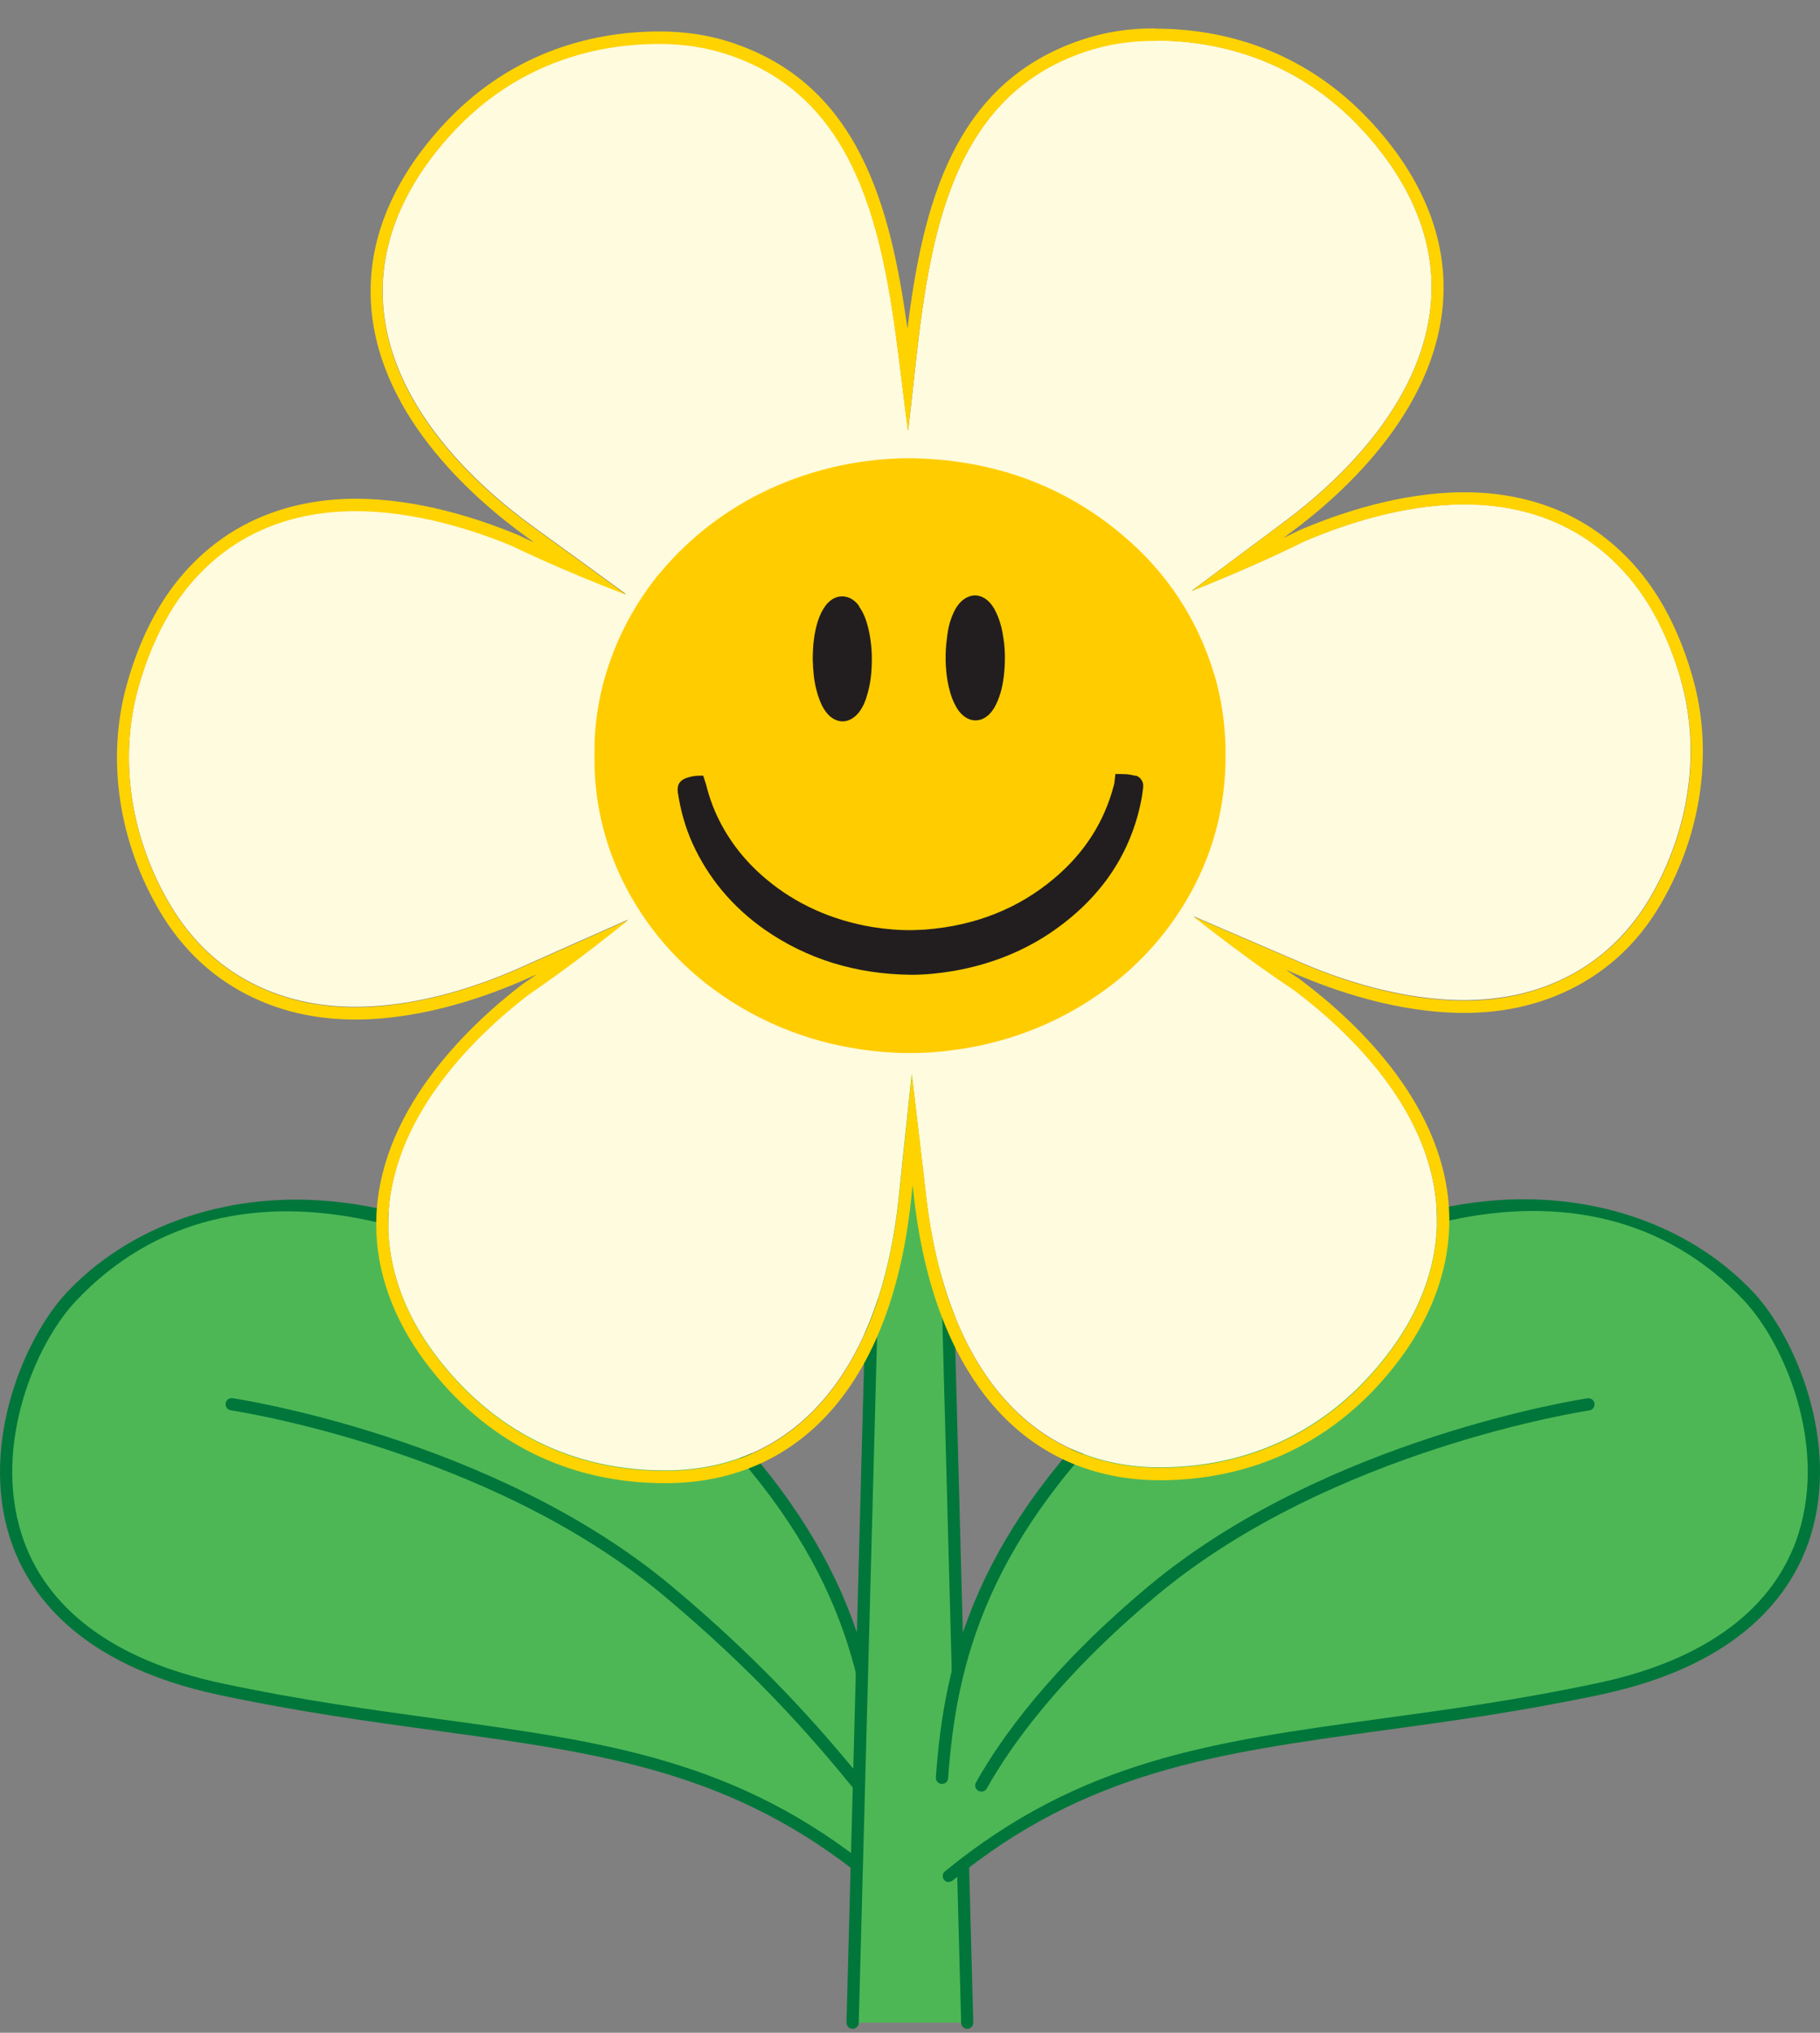
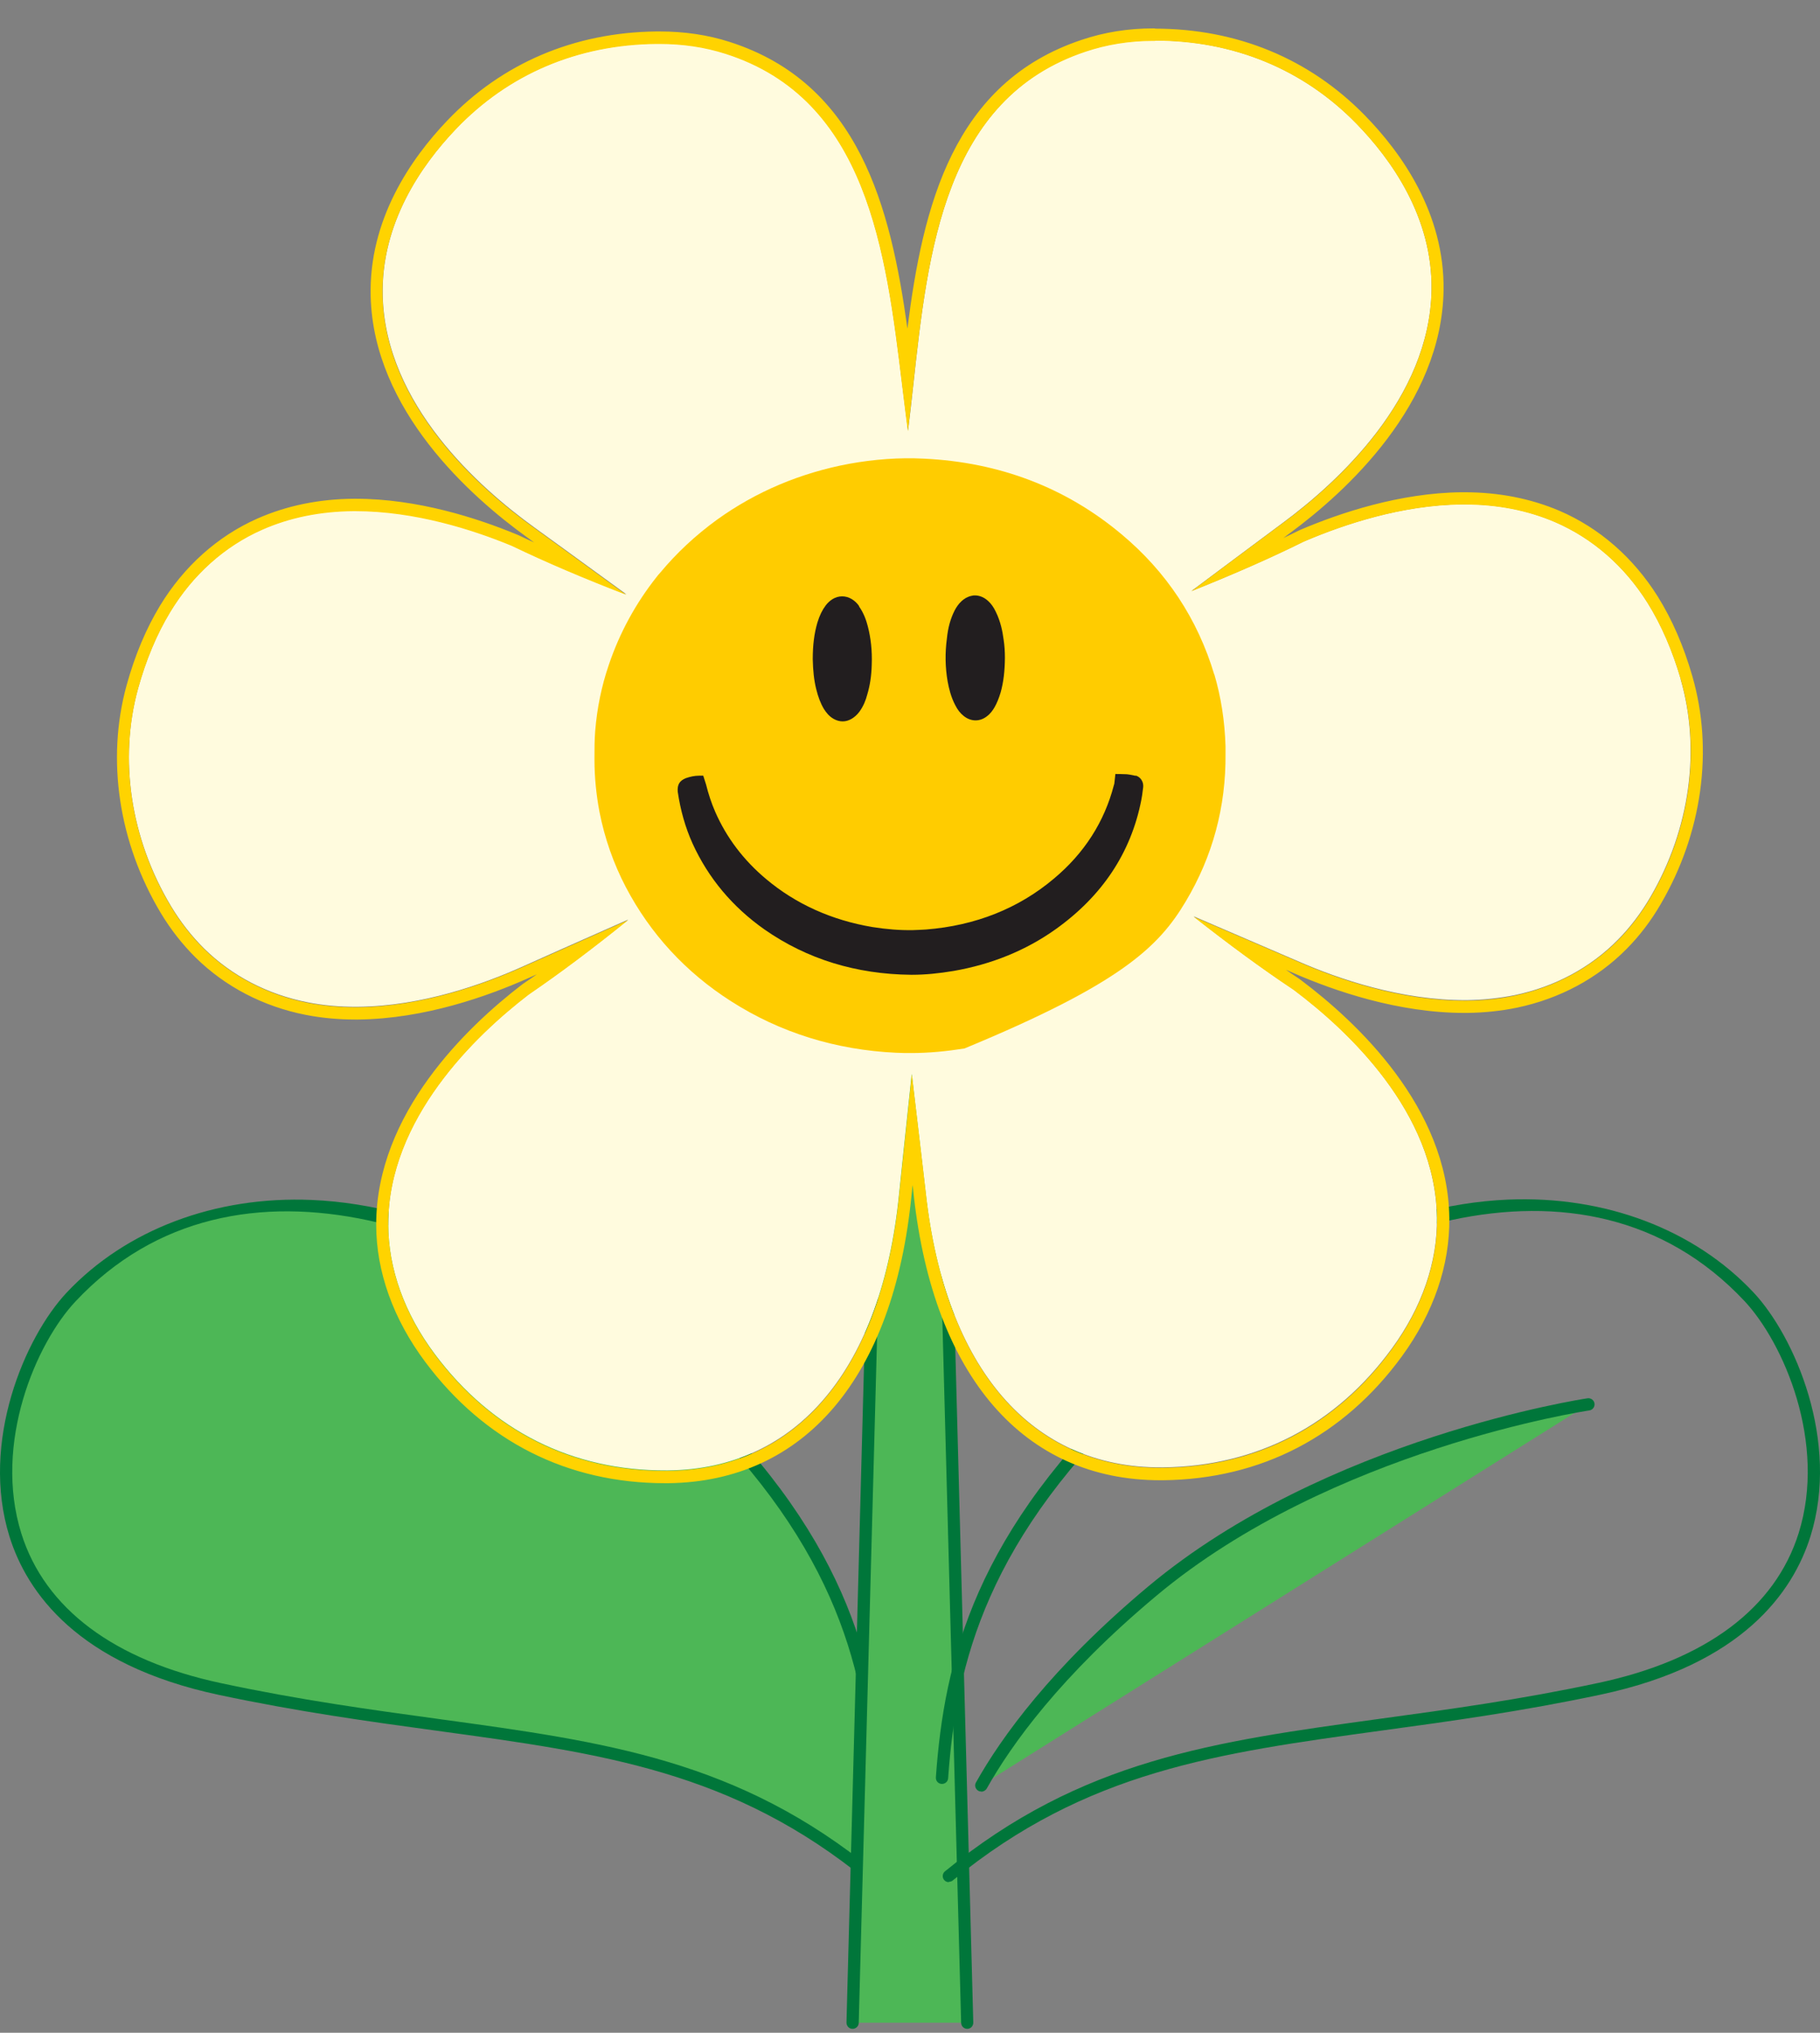
<svg xmlns="http://www.w3.org/2000/svg" width="60" height="67" viewBox="0 0 60 67" fill="none">
  <rect x="0" y="0" width="60" height="67" fill="#808080" stroke="none" />
  <path d="M28.949 58.6C28.71 55.253 27.95 50.83 22.311 45.619C13.445 37.428 5.752 39.122 2.352 42.74C-0.081 45.332 -2.426 53.599 7.26 55.665C16.368 57.605 22.473 56.72 28.723 61.838" fill="#4DB756" />
  <path d="M28.718 62.036C28.674 62.036 28.63 62.02 28.589 61.992C24.183 58.382 19.869 57.791 14.416 57.048C12.164 56.74 9.839 56.421 7.212 55.863C2.55 54.869 0.889 52.479 0.315 50.652C-0.664 47.523 0.828 44.062 2.199 42.603C4.151 40.529 7.098 39.413 10.284 39.551C14.23 39.721 18.434 41.766 22.444 45.473C27.869 50.486 28.872 54.739 29.147 58.592C29.155 58.705 29.07 58.798 28.961 58.81C28.852 58.818 28.755 58.733 28.743 58.624C28.472 54.856 27.489 50.693 22.169 45.777C16.396 40.444 7.778 37.267 2.494 42.89C1.188 44.277 -0.227 47.568 0.703 50.543C1.479 53.017 3.759 54.727 7.296 55.479C9.908 56.037 12.229 56.352 14.472 56.66C19.99 57.415 24.352 58.01 28.848 61.693C28.933 61.761 28.949 61.891 28.876 61.976C28.836 62.024 28.779 62.048 28.718 62.048V62.036Z" fill="#00763A" />
  <path d="M28.318 58.847C26.725 56.894 24.846 54.804 22.016 52.439C16.134 47.523 7.64 46.286 7.64 46.286" fill="#4DB756" />
-   <path d="M28.318 59.048C28.262 59.048 28.201 59.024 28.161 58.976C26.726 57.213 24.854 55.079 21.882 52.592C16.117 47.77 7.693 46.496 7.608 46.484C7.499 46.468 7.422 46.367 7.438 46.254C7.454 46.144 7.555 46.068 7.668 46.084C7.753 46.096 16.291 47.385 22.145 52.281C25.141 54.788 27.029 56.942 28.476 58.717C28.545 58.802 28.533 58.931 28.448 59C28.411 59.032 28.363 59.044 28.318 59.044V59.048Z" fill="#00763A" />
  <path d="M31.888 66.669L30.877 28.826H30H29.123L28.112 66.669" fill="#4DB756" />
  <path d="M31.888 66.871C31.779 66.871 31.69 66.786 31.686 66.673L30.679 29.024H29.317L28.31 66.673C28.31 66.782 28.217 66.871 28.108 66.871H28.104C27.991 66.871 27.906 66.774 27.906 66.665L28.916 28.818C28.916 28.709 29.009 28.62 29.119 28.62H30.873C30.982 28.62 31.071 28.709 31.075 28.818L32.086 66.665C32.086 66.778 32.001 66.871 31.888 66.871Z" fill="#00763A" />
-   <path d="M31.051 58.6C31.29 55.253 32.05 50.83 37.689 45.619C46.555 37.428 54.248 39.122 57.648 42.74C60.081 45.332 62.426 53.599 52.74 55.665C43.632 57.605 37.528 56.72 31.277 61.838" fill="#4DB756" />
  <path d="M31.282 62.036C31.225 62.036 31.164 62.012 31.124 61.963C31.055 61.878 31.067 61.749 31.152 61.68C35.648 57.997 40.01 57.403 45.528 56.647C47.772 56.34 50.092 56.025 52.704 55.467C56.241 54.711 58.521 53.005 59.297 50.531C60.227 47.559 58.808 44.269 57.506 42.878C52.222 37.255 43.603 40.432 37.831 45.764C32.511 50.68 31.524 54.844 31.257 58.612C31.249 58.725 31.152 58.806 31.039 58.798C30.926 58.79 30.845 58.693 30.853 58.58C31.128 54.727 32.13 50.474 37.556 45.461C41.566 41.758 45.77 39.708 49.716 39.539C52.906 39.405 55.849 40.517 57.801 42.591C59.172 44.05 60.664 47.511 59.685 50.64C59.111 52.467 57.454 54.856 52.788 55.851C50.161 56.409 47.836 56.728 45.584 57.035C40.127 57.783 35.817 58.369 31.411 61.979C31.375 62.012 31.326 62.024 31.282 62.024V62.036Z" fill="#00763A" />
  <path d="M32.349 58.847C33.351 57.064 35.154 54.804 37.984 52.439C43.866 47.523 52.36 46.286 52.36 46.286" fill="#4DB756" />
  <path d="M32.349 59.049C32.316 59.049 32.28 59.041 32.252 59.025C32.155 58.968 32.118 58.847 32.175 58.75C33 57.278 34.657 54.962 37.859 52.285C43.717 47.39 52.251 46.1 52.336 46.088C52.445 46.072 52.55 46.149 52.566 46.258C52.582 46.367 52.505 46.472 52.396 46.488C52.311 46.5 43.886 47.774 38.122 52.597C34.964 55.237 33.339 57.509 32.531 58.948C32.494 59.013 32.425 59.053 32.353 59.053L32.349 59.049Z" fill="#00763A" />
  <path d="M55.412 22.39C55.137 21.444 54.773 20.595 54.321 19.875C53.561 18.659 52.505 17.737 51.264 17.203C50.347 16.807 49.328 16.613 48.232 16.621C48.22 16.621 48.204 16.621 48.192 16.621C46.215 16.641 44.303 17.284 43.038 17.822L42.973 17.85C41.914 18.375 40.673 18.925 39.278 19.479C40.568 18.513 42.261 17.256 42.282 17.239C44.093 15.901 47.141 13.128 47.194 9.546C47.226 7.153 45.863 5.245 44.715 4.069C42.953 2.266 40.636 1.32 38.021 1.332C37.232 1.332 36.484 1.457 35.793 1.687C31.14 3.24 30.59 8.261 30.109 12.691C30.053 13.213 29.996 13.714 29.935 14.195C29.871 13.714 29.81 13.213 29.745 12.691C29.208 8.269 28.597 3.252 23.924 1.76C23.233 1.538 22.481 1.429 21.692 1.433C21.676 1.433 21.66 1.433 21.644 1.433C19.044 1.461 16.76 2.431 15.03 4.246C13.894 5.435 12.556 7.359 12.617 9.753C12.71 13.334 15.794 16.071 17.617 17.385C17.637 17.401 19.348 18.638 20.649 19.588C19.242 19.047 17.997 18.513 16.926 18L16.865 17.971C15.588 17.442 13.652 16.819 11.658 16.831C10.559 16.839 9.544 17.046 8.635 17.45C7.402 17.995 6.359 18.933 5.611 20.162C5.17 20.89 4.814 21.739 4.551 22.689C3.909 25.03 4.305 27.645 5.639 29.869C5.95 30.386 6.318 30.855 6.722 31.256C7.64 32.165 8.829 32.78 10.15 33.038C10.664 33.139 11.206 33.188 11.755 33.184H11.8C13.91 33.164 15.944 32.44 17.282 31.834C17.306 31.821 19.234 30.96 20.71 30.309C19.542 31.256 18.454 32.068 17.472 32.739L17.415 32.779C15.689 34.11 12.794 36.855 12.799 40.347C12.799 41.807 13.332 43.294 14.339 44.637C16.227 47.159 18.866 48.481 21.975 48.465C21.988 48.465 22.004 48.465 22.016 48.465C26.293 48.421 29.07 45.102 29.64 39.349C29.64 39.321 29.883 37.02 30.057 35.395C30.251 37.016 30.517 39.312 30.521 39.341C31.164 45.102 33.998 48.388 38.295 48.364H38.344C41.433 48.328 44.044 46.973 45.888 44.443C46.878 43.088 47.392 41.597 47.371 40.137C47.331 36.644 44.404 33.932 42.662 32.626L42.605 32.586C41.623 31.935 40.527 31.13 39.347 30.2C40.826 30.835 42.763 31.672 42.787 31.68C44.141 32.274 46.203 32.974 48.329 32.965H48.366C48.904 32.957 49.429 32.901 49.934 32.8C51.256 32.525 52.433 31.894 53.338 30.973C53.742 30.564 54.102 30.091 54.406 29.57C55.711 27.33 56.075 24.71 55.404 22.382L55.412 22.39Z" fill="#FFFBDE" />
  <path d="M38.081 1.34C40.673 1.34 42.969 2.286 44.715 4.077C45.863 5.253 47.23 7.161 47.193 9.555C47.141 13.136 44.097 15.914 42.282 17.248C42.261 17.264 40.563 18.521 39.278 19.487C40.673 18.929 41.914 18.384 42.973 17.858L43.038 17.83C44.303 17.292 46.215 16.645 48.192 16.629C48.204 16.629 48.22 16.629 48.232 16.629C48.248 16.629 48.269 16.629 48.285 16.629C49.36 16.629 50.359 16.823 51.264 17.211C52.501 17.745 53.561 18.667 54.321 19.884C54.769 20.607 55.137 21.452 55.412 22.398C56.083 24.731 55.719 27.35 54.41 29.586C54.106 30.107 53.746 30.58 53.342 30.989C52.433 31.906 51.256 32.537 49.938 32.816C49.437 32.921 48.907 32.978 48.37 32.982H48.333C48.333 32.982 48.297 32.982 48.281 32.982C46.175 32.982 44.133 32.286 42.791 31.696C42.767 31.688 40.826 30.847 39.351 30.217C40.531 31.146 41.627 31.947 42.609 32.602L42.666 32.642C44.408 33.952 47.339 36.661 47.375 40.153C47.395 41.617 46.878 43.105 45.892 44.459C44.048 46.994 41.437 48.348 38.348 48.38H38.3C38.3 48.38 38.267 48.38 38.251 48.38C33.978 48.38 31.164 45.094 30.526 39.357C30.526 39.329 30.255 37.032 30.061 35.411C29.887 37.036 29.648 39.337 29.644 39.365C29.074 45.114 26.297 48.437 22.02 48.481C22.008 48.481 21.991 48.481 21.979 48.481C21.959 48.481 21.939 48.481 21.915 48.481C18.83 48.481 16.215 47.159 14.339 44.653C13.336 43.311 12.803 41.827 12.798 40.364C12.798 36.871 15.689 34.122 17.415 32.796L17.472 32.755C18.454 32.084 19.538 31.272 20.71 30.326C19.234 30.977 17.306 31.842 17.282 31.85C15.944 32.452 13.91 33.176 11.8 33.2H11.755C11.755 33.2 11.719 33.2 11.703 33.2C11.169 33.2 10.648 33.151 10.15 33.054C8.829 32.796 7.64 32.177 6.722 31.272C6.314 30.867 5.95 30.402 5.639 29.885C4.305 27.662 3.909 25.046 4.551 22.705C4.814 21.755 5.17 20.906 5.611 20.179C6.354 18.95 7.401 18.012 8.635 17.466C9.544 17.062 10.563 16.856 11.658 16.848C11.679 16.848 11.695 16.848 11.711 16.848C13.684 16.848 15.6 17.466 16.861 17.988L16.922 18.016C17.989 18.529 19.238 19.063 20.645 19.605C19.343 18.654 17.634 17.418 17.613 17.401C15.786 16.087 12.706 13.351 12.613 9.769C12.548 7.376 13.89 5.451 15.026 4.263C16.756 2.447 19.04 1.473 21.64 1.449C21.656 1.449 21.672 1.449 21.688 1.449C21.704 1.449 21.725 1.449 21.741 1.449C22.509 1.449 23.241 1.558 23.92 1.776C28.593 3.268 29.203 8.285 29.741 12.708C29.806 13.225 29.863 13.726 29.931 14.212C29.992 13.731 30.044 13.229 30.105 12.708C30.59 8.277 31.136 3.252 35.789 1.704C36.476 1.473 37.228 1.348 38.017 1.348C38.037 1.348 38.057 1.348 38.077 1.348M38.081 0.936H38.017C37.2 0.936 36.408 1.061 35.664 1.312C31.411 2.726 30.424 6.801 29.915 10.828C29.357 6.806 28.322 2.747 24.049 1.38C23.334 1.15 22.561 1.037 21.749 1.037H21.696C21.676 1.037 21.656 1.037 21.632 1.037C18.927 1.069 16.546 2.084 14.743 3.976C13.554 5.221 12.152 7.234 12.22 9.773C12.317 13.524 15.503 16.362 17.391 17.721C17.391 17.721 17.472 17.777 17.605 17.878C17.435 17.802 17.274 17.725 17.112 17.648L17.035 17.616C15.737 17.078 13.769 16.439 11.723 16.439H11.666C10.51 16.447 9.439 16.67 8.481 17.094C7.175 17.672 6.063 18.667 5.275 19.964C4.814 20.724 4.442 21.61 4.171 22.596C3.5 25.042 3.913 27.775 5.299 30.091C5.627 30.637 6.015 31.13 6.447 31.559C7.422 32.521 8.679 33.176 10.082 33.451C10.599 33.552 11.149 33.604 11.715 33.604H11.768H11.808C13.991 33.58 16.081 32.84 17.456 32.222C17.468 32.218 17.553 32.177 17.698 32.113C17.549 32.218 17.399 32.323 17.253 32.42L17.193 32.464C15.394 33.847 12.402 36.697 12.402 40.364C12.402 41.912 12.964 43.48 14.023 44.895C15.976 47.507 18.709 48.886 21.923 48.886H21.987C21.987 48.886 22.024 48.886 22.028 48.886C26.535 48.837 29.458 45.385 30.049 39.406C30.049 39.406 30.061 39.276 30.085 39.058C30.097 39.159 30.105 39.24 30.113 39.3L30.125 39.41C30.788 45.368 33.752 48.789 38.251 48.789H38.304H38.348C41.574 48.752 44.295 47.337 46.219 44.701C47.258 43.274 47.8 41.702 47.78 40.149C47.739 36.487 44.707 33.673 42.908 32.319L42.843 32.27C42.694 32.173 42.544 32.068 42.391 31.963C42.544 32.028 42.637 32.068 42.641 32.072C44.004 32.666 46.098 33.386 48.281 33.386H48.333H48.366C48.936 33.378 49.49 33.321 50.015 33.212C51.418 32.917 52.663 32.25 53.625 31.276C54.058 30.839 54.438 30.338 54.753 29.792C56.115 27.459 56.496 24.727 55.792 22.289C55.509 21.302 55.125 20.421 54.656 19.669C53.852 18.384 52.732 17.405 51.418 16.839C50.464 16.431 49.409 16.225 48.281 16.225H48.224C48.212 16.225 48.2 16.225 48.184 16.225C46.146 16.245 44.169 16.908 42.872 17.462L42.795 17.498C42.637 17.575 42.476 17.656 42.31 17.733C42.395 17.672 42.455 17.624 42.488 17.599L42.516 17.579C44.388 16.201 47.533 13.322 47.59 9.567C47.626 7.032 46.199 5.031 44.994 3.802C43.171 1.934 40.778 0.944 38.069 0.944L38.081 0.936Z" fill="#FFD300" />
-   <path d="M40.03 22.232C39.48 20.396 38.449 18.84 36.97 17.607C35.138 16.071 32.947 15.234 30.453 15.117C29.648 15.076 28.824 15.137 27.995 15.287C26.386 15.586 24.918 16.208 23.637 17.13C22.925 17.647 22.303 18.23 21.765 18.876C21.725 18.921 21.684 18.965 21.652 19.01C20.965 19.875 20.427 20.853 20.067 21.925C19.833 22.608 19.683 23.34 19.622 24.091C19.598 24.387 19.598 24.686 19.598 24.969V25.049C19.598 25.611 19.655 26.186 19.764 26.764C19.934 27.629 20.225 28.462 20.633 29.242C21.442 30.782 22.606 32.047 24.102 33.002C25.719 34.036 27.554 34.606 29.543 34.699C29.713 34.708 29.879 34.708 30.049 34.708C30.627 34.708 31.201 34.651 31.795 34.558C33.064 34.348 34.257 33.931 35.34 33.325C36.933 32.431 38.194 31.219 39.088 29.715C39.977 28.231 40.418 26.59 40.402 24.843V24.601C40.377 23.768 40.252 22.968 40.034 22.232" fill="#FFCC00" />
+   <path d="M40.03 22.232C39.48 20.396 38.449 18.84 36.97 17.607C35.138 16.071 32.947 15.234 30.453 15.117C29.648 15.076 28.824 15.137 27.995 15.287C26.386 15.586 24.918 16.208 23.637 17.13C22.925 17.647 22.303 18.23 21.765 18.876C21.725 18.921 21.684 18.965 21.652 19.01C20.965 19.875 20.427 20.853 20.067 21.925C19.833 22.608 19.683 23.34 19.622 24.091C19.598 24.387 19.598 24.686 19.598 24.969V25.049C19.598 25.611 19.655 26.186 19.764 26.764C19.934 27.629 20.225 28.462 20.633 29.242C21.442 30.782 22.606 32.047 24.102 33.002C25.719 34.036 27.554 34.606 29.543 34.699C29.713 34.708 29.879 34.708 30.049 34.708C30.627 34.708 31.201 34.651 31.795 34.558C36.933 32.431 38.194 31.219 39.088 29.715C39.977 28.231 40.418 26.59 40.402 24.843V24.601C40.377 23.768 40.252 22.968 40.034 22.232" fill="#FFCC00" />
  <path d="M37.438 25.571C37.438 25.571 37.269 25.531 37.147 25.519C37.042 25.511 36.771 25.511 36.771 25.511L36.739 25.802C36.739 25.826 36.731 25.85 36.719 25.887C36.407 27.087 35.745 28.122 34.75 28.955C33.582 29.942 32.159 30.508 30.526 30.637C30.384 30.645 30.242 30.653 30.097 30.657C29.664 30.665 29.224 30.629 28.763 30.556C27.421 30.33 26.24 29.8 25.258 28.975C24.514 28.353 23.948 27.605 23.576 26.752C23.455 26.473 23.354 26.17 23.277 25.858L23.184 25.567C23.184 25.567 23.055 25.567 23.043 25.567C22.893 25.567 22.751 25.6 22.61 25.648C22.408 25.729 22.323 25.858 22.343 26.097C22.432 26.703 22.594 27.277 22.832 27.803C23.35 28.939 24.146 29.893 25.205 30.637C26.6 31.611 28.225 32.112 30.04 32.129H30.065C30.497 32.129 30.954 32.084 31.435 32.003C32.696 31.785 33.828 31.32 34.794 30.633C36.335 29.537 37.285 28.106 37.624 26.376C37.645 26.271 37.661 26.162 37.673 26.056L37.681 25.996C37.725 25.757 37.584 25.604 37.443 25.563" fill="#221E1F" />
  <path d="M33.084 21.068C33.052 20.818 32.987 20.486 32.83 20.167C32.757 20.013 32.676 19.9 32.579 19.811C32.413 19.657 32.248 19.625 32.139 19.625C32.11 19.625 32.074 19.625 32.038 19.637C32.021 19.637 32.005 19.645 31.989 19.649C31.973 19.653 31.949 19.657 31.928 19.669C31.908 19.678 31.888 19.686 31.864 19.698C31.848 19.706 31.831 19.714 31.815 19.726C31.775 19.75 31.738 19.779 31.702 19.811C31.593 19.912 31.524 20.021 31.471 20.122C31.338 20.385 31.253 20.68 31.217 21.04C31.152 21.521 31.16 21.998 31.241 22.463C31.282 22.685 31.35 22.976 31.492 23.243C31.569 23.397 31.662 23.514 31.771 23.599C31.892 23.696 32.025 23.744 32.163 23.744C32.3 23.744 32.434 23.692 32.543 23.603C32.656 23.518 32.729 23.409 32.785 23.316C32.866 23.174 32.931 23.013 32.987 22.827C33.084 22.483 33.125 22.115 33.129 21.683C33.129 21.481 33.117 21.274 33.084 21.064" fill="#221E1F" />
  <path d="M28.326 19.981C28.254 19.876 28.173 19.803 28.08 19.746C27.878 19.625 27.643 19.625 27.441 19.75C27.36 19.803 27.283 19.872 27.223 19.952C27.11 20.102 27.021 20.28 26.948 20.518C26.843 20.874 26.794 21.258 26.794 21.727C26.802 22.103 26.835 22.418 26.907 22.709C26.972 22.972 27.049 23.178 27.162 23.368C27.235 23.482 27.328 23.607 27.485 23.696C27.578 23.748 27.68 23.777 27.781 23.777C27.886 23.777 27.987 23.744 28.076 23.692C28.165 23.639 28.25 23.567 28.33 23.461C28.472 23.267 28.545 23.065 28.585 22.912C28.678 22.608 28.731 22.277 28.739 21.893C28.755 21.452 28.71 21.032 28.609 20.644C28.561 20.458 28.48 20.211 28.318 19.985" fill="#221E1F" />
</svg>